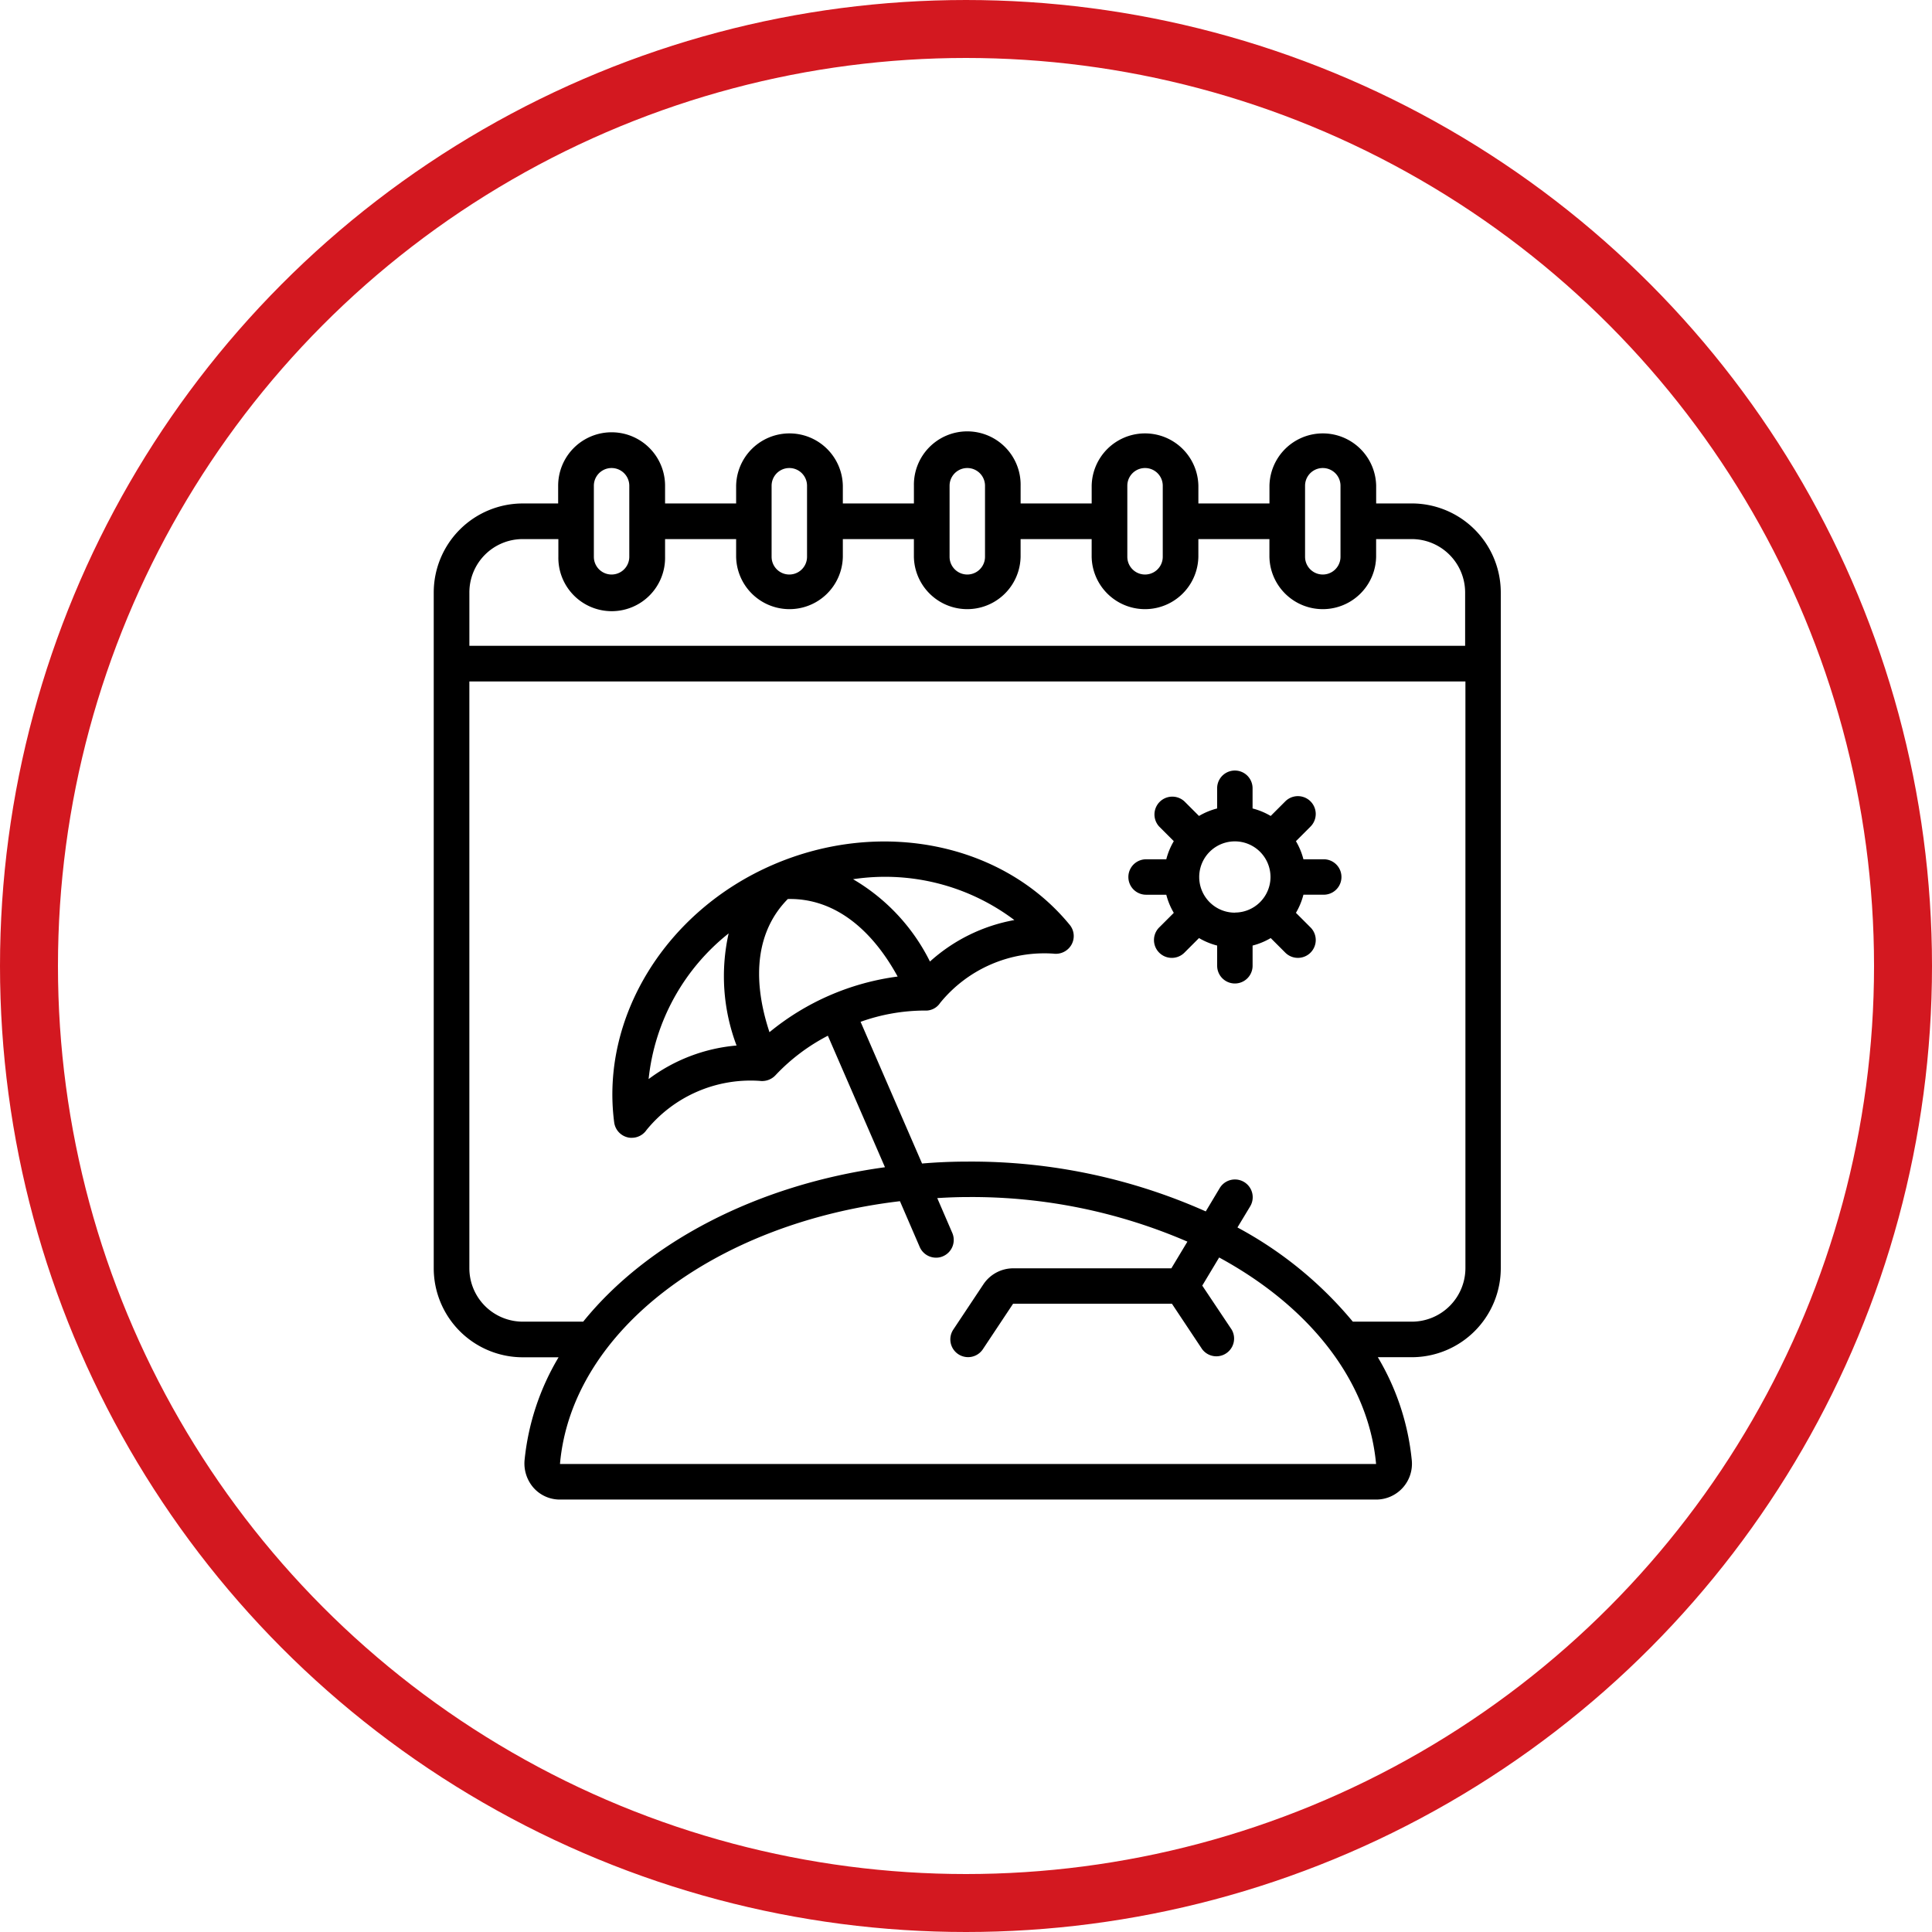
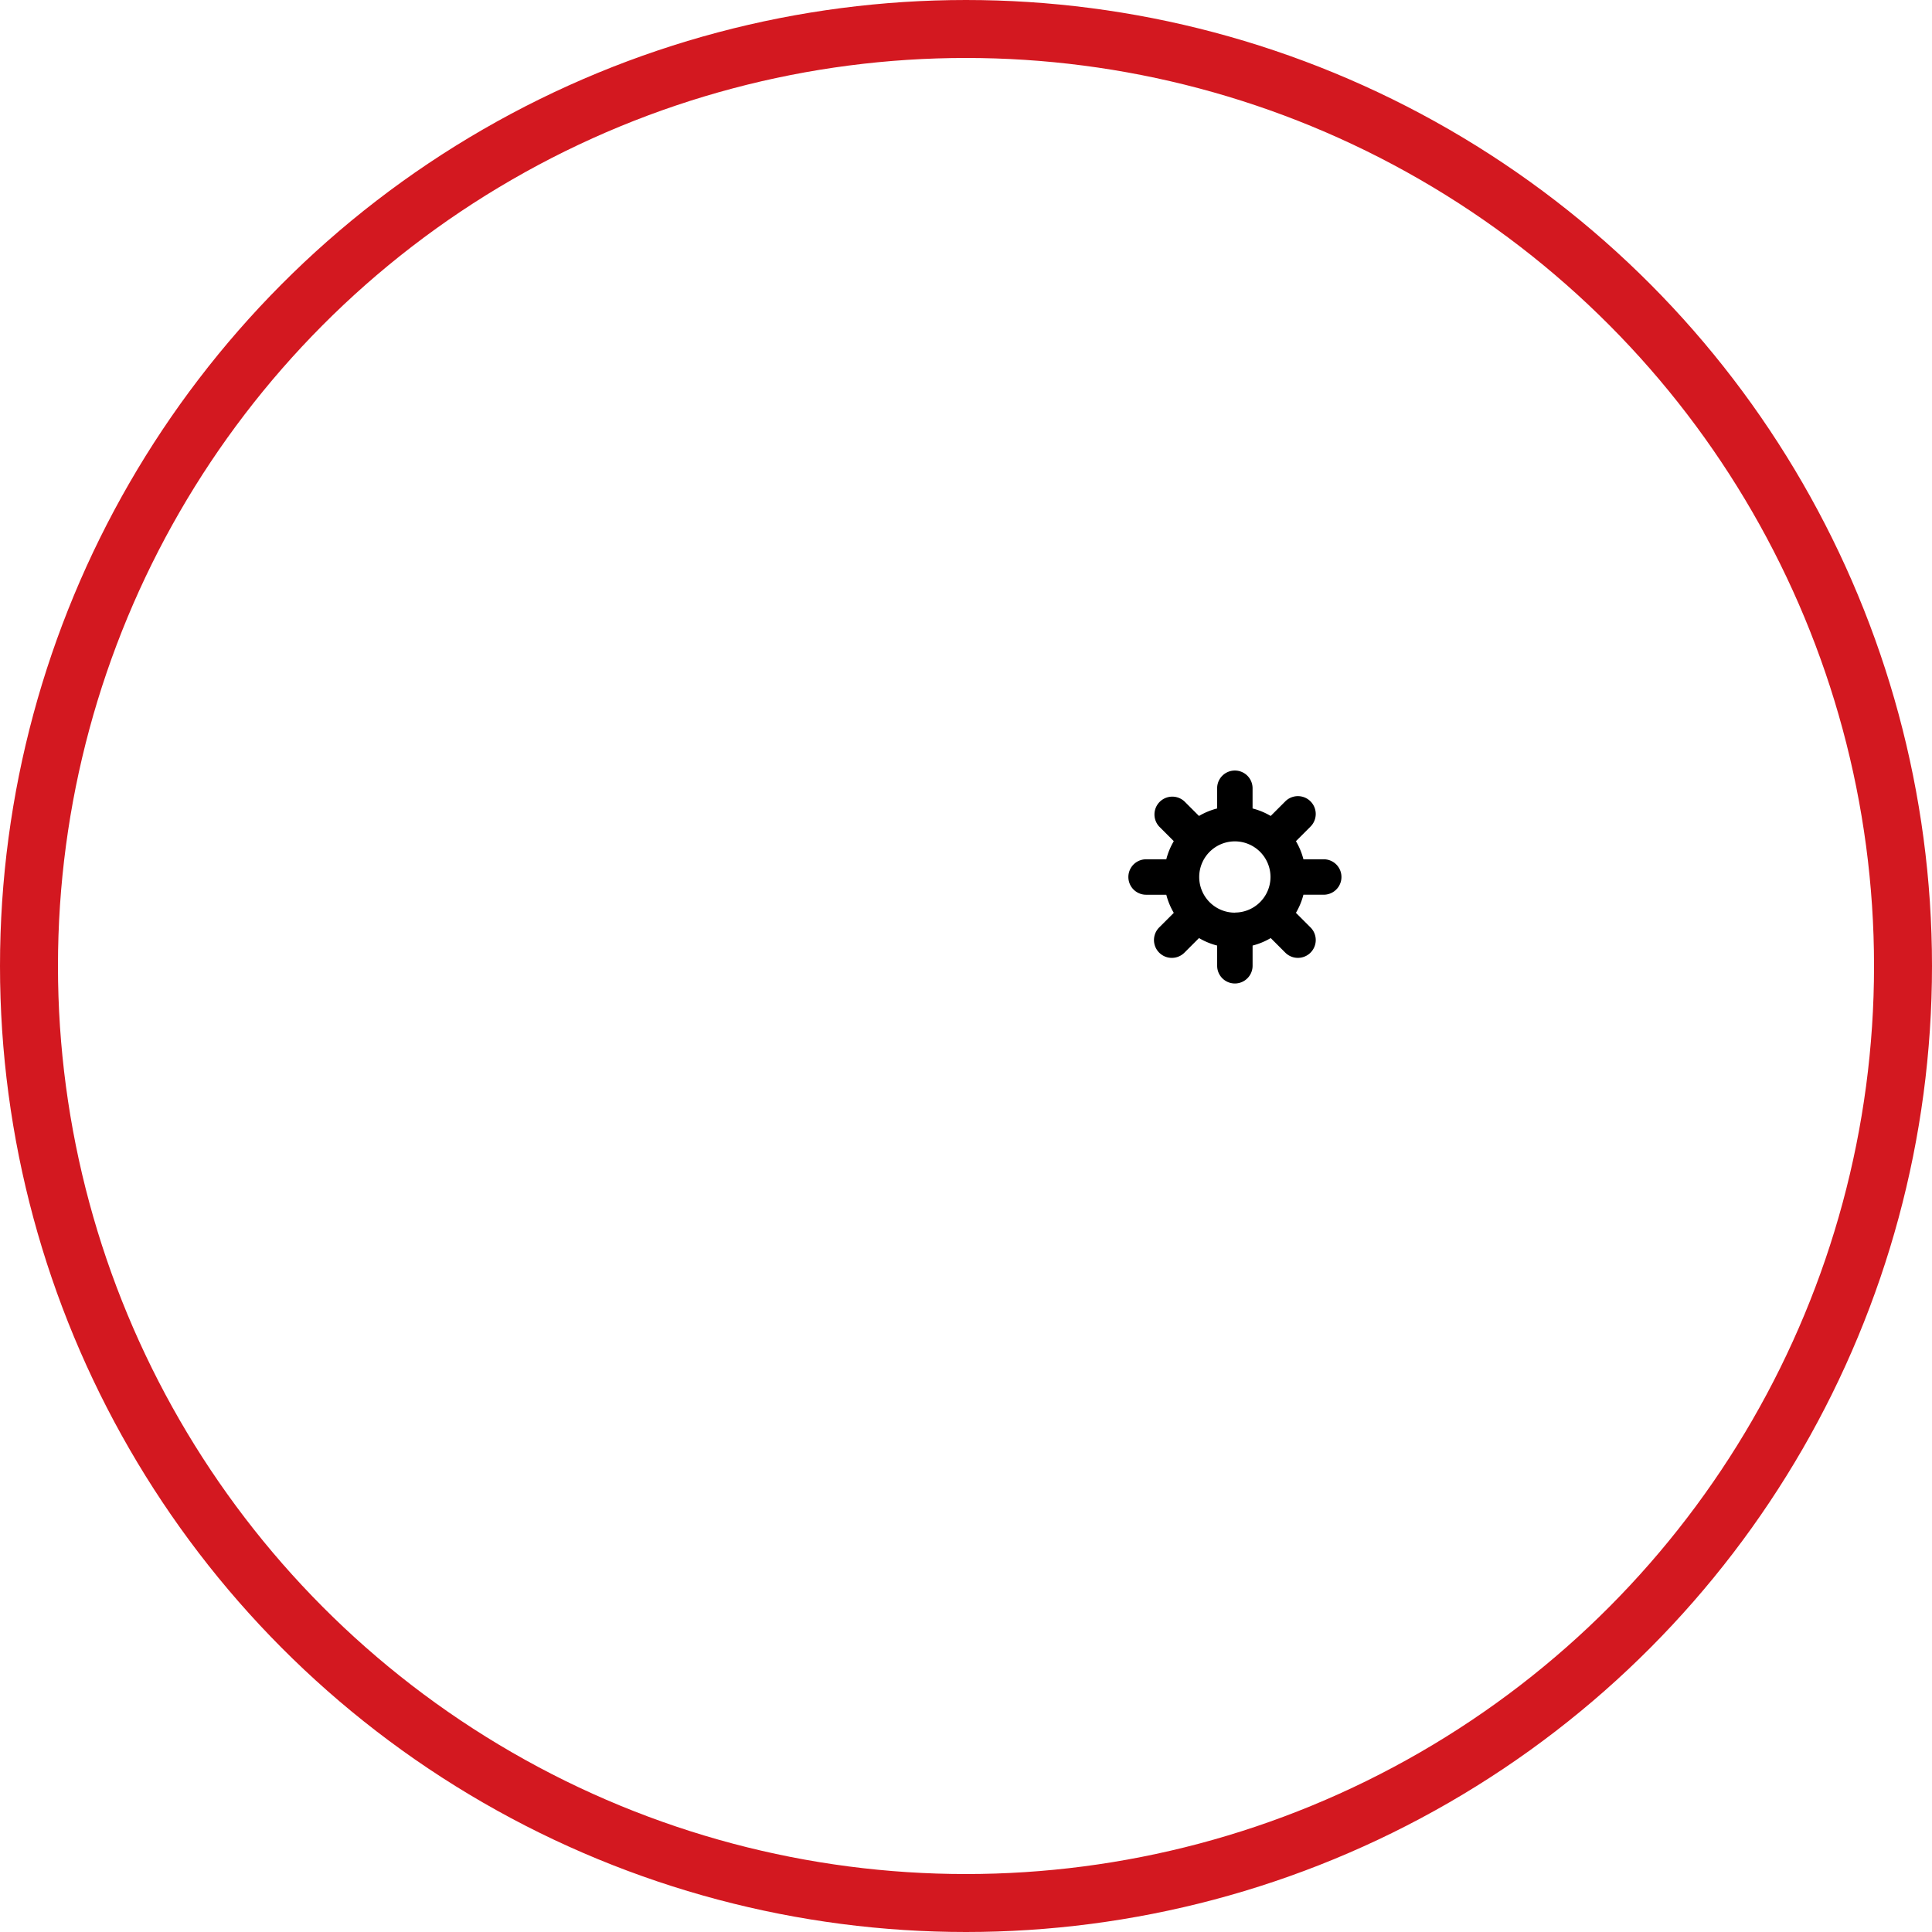
<svg xmlns="http://www.w3.org/2000/svg" width="100" height="100" viewBox="0 0 100 100">
  <g id="PTO" transform="translate(-373 -1914)">
    <g id="Ellipse_4" data-name="Ellipse 4" transform="translate(373 1914)" fill="none" stroke="#d31820" stroke-width="3">
-       <circle cx="50" cy="50" r="50" stroke="none" />
      <circle cx="50" cy="50" r="48.5" fill="none" />
    </g>
    <g id="pto-2" data-name="pto" transform="translate(395.45 1936.38)">
-       <path id="Path_79" data-name="Path 79" d="M50.624,3.678H48.78V2.762a2.762,2.762,0,0,0-5.523,0v.917H39.578V2.762a2.762,2.762,0,0,0-5.523,0v.917H30.377V2.762a2.762,2.762,0,1,0-5.523,0v.917H21.175V2.762a2.762,2.762,0,0,0-5.523,0v.917H11.974V2.762a2.767,2.767,0,0,0-5.534,0v.917H4.606A4.611,4.611,0,0,0,0,8.285V43.267a4.611,4.611,0,0,0,4.606,4.606H6.462A12.864,12.864,0,0,0,4.7,53.213a1.911,1.911,0,0,0,.475,1.424,1.815,1.815,0,0,0,1.359.6H48.79a1.851,1.851,0,0,0,1.834-2.028,12.864,12.864,0,0,0-1.758-5.34h1.758a4.611,4.611,0,0,0,4.606-4.606V8.285A4.611,4.611,0,0,0,50.624,3.678ZM45.1,2.762a.917.917,0,0,1,1.834,0V6.44a.917.917,0,0,1-1.834,0Zm-9.2,0a.917.917,0,1,1,1.834,0V6.44a.917.917,0,1,1-1.834,0Zm-9.2,0a.917.917,0,1,1,1.834,0V6.44a.917.917,0,1,1-1.834,0Zm-9.212,0a.917.917,0,0,1,1.834,0V6.44a.917.917,0,0,1-1.834,0Zm-9.2,0a.917.917,0,0,1,1.834,0V6.44a.917.917,0,1,1-1.834,0ZM4.606,5.523H6.451V6.44a2.762,2.762,0,1,0,5.523,0V5.523h3.678V6.44a2.762,2.762,0,0,0,5.523,0V5.523h3.678V6.44a2.762,2.762,0,0,0,5.523,0V5.523h3.678V6.44a2.762,2.762,0,0,0,5.523,0V5.523h3.678V6.44a2.762,2.762,0,0,0,5.523,0V5.523h1.845a2.767,2.767,0,0,1,2.762,2.762v2.762H1.845V8.285A2.76,2.76,0,0,1,4.606,5.523ZM6.537,53.386v-.022c.626-6.893,8.08-12.448,17.594-13.57l1.025,2.373a.921.921,0,0,0,.841.55.86.86,0,0,0,.367-.076.918.918,0,0,0,.475-1.208l-.777-1.8c.529-.032,1.057-.054,1.6-.054a28.1,28.1,0,0,1,11.348,2.308l-.831,1.381H29.988a1.86,1.86,0,0,0-1.532.82l-1.564,2.352a.918.918,0,0,0,1.532,1.014L29.988,45.1h8.22l1.564,2.352A.918.918,0,0,0,41.3,46.439l-1.521-2.276.874-1.456c4.628,2.513,7.724,6.332,8.123,10.69H6.537Zm44.087-7.357H47.572A20.07,20.07,0,0,0,41.6,41.153l.658-1.09a.919.919,0,0,0-1.575-.949l-.723,1.208a29.806,29.806,0,0,0-12.3-2.578c-.809,0-1.6.032-2.384.1l-3.182-7.335a9.911,9.911,0,0,1,3.312-.583.889.889,0,0,0,.809-.4,6.95,6.95,0,0,1,5.857-2.546.931.931,0,0,0,.938-.464.913.913,0,0,0-.1-1.036c-3.484-4.239-9.795-5.5-15.35-3.1s-8.932,7.9-8.22,13.333a.92.92,0,0,0,.7.777.734.734,0,0,0,.216.022.921.921,0,0,0,.755-.4,6.95,6.95,0,0,1,5.857-2.546.95.95,0,0,0,.841-.313A10.072,10.072,0,0,1,20.4,31.229l2.956,6.807c-6.634.906-12.308,3.894-15.62,7.993H4.606a2.767,2.767,0,0,1-2.762-2.762V12.891H53.4V43.267A2.776,2.776,0,0,1,50.624,46.029ZM17.378,31.046c-.96-2.9-.626-5.3.949-6.893,2.222-.054,4.218,1.338,5.685,4.013A13.143,13.143,0,0,0,17.378,31.046Zm8.306-3.657a10.179,10.179,0,0,0-3.98-4.261,11.113,11.113,0,0,1,8.349,2.114,8.878,8.878,0,0,0-4.369,2.147ZM15.674,31.736a8.851,8.851,0,0,0-4.552,1.737,11.1,11.1,0,0,1,4.142-7.54A10.152,10.152,0,0,0,15.674,31.736Z" />
      <path id="Path_80" data-name="Path 80" d="M343.418,166.8h-1.057a3.59,3.59,0,0,0-.388-.938l.744-.744a.923.923,0,1,0-1.284-1.327l-.022.022-.744.744a3.59,3.59,0,0,0-.938-.388v-1.046a.917.917,0,1,0-1.834,0v1.046a3.591,3.591,0,0,0-.939.388l-.744-.744a.923.923,0,0,0-1.305,1.305l.744.744a3.59,3.59,0,0,0-.388.938h-1.046a.917.917,0,0,0,0,1.834h1.046a3.591,3.591,0,0,0,.388.938l-.744.744a.923.923,0,1,0,1.284,1.327l.022-.022.744-.744a3.592,3.592,0,0,0,.939.388v1.046a.917.917,0,1,0,1.834,0v-1.046a3.591,3.591,0,0,0,.938-.388l.744.744a.923.923,0,0,0,1.327-1.284l-.022-.022-.744-.744a3.591,3.591,0,0,0,.388-.938h1.046a.917.917,0,0,0,.011-1.834Zm-4.606,2.762a1.845,1.845,0,1,1,1.845-1.845A1.844,1.844,0,0,1,338.812,169.557Z" transform="translate(-297.346 -144.703)" />
    </g>
  </g>
</svg>